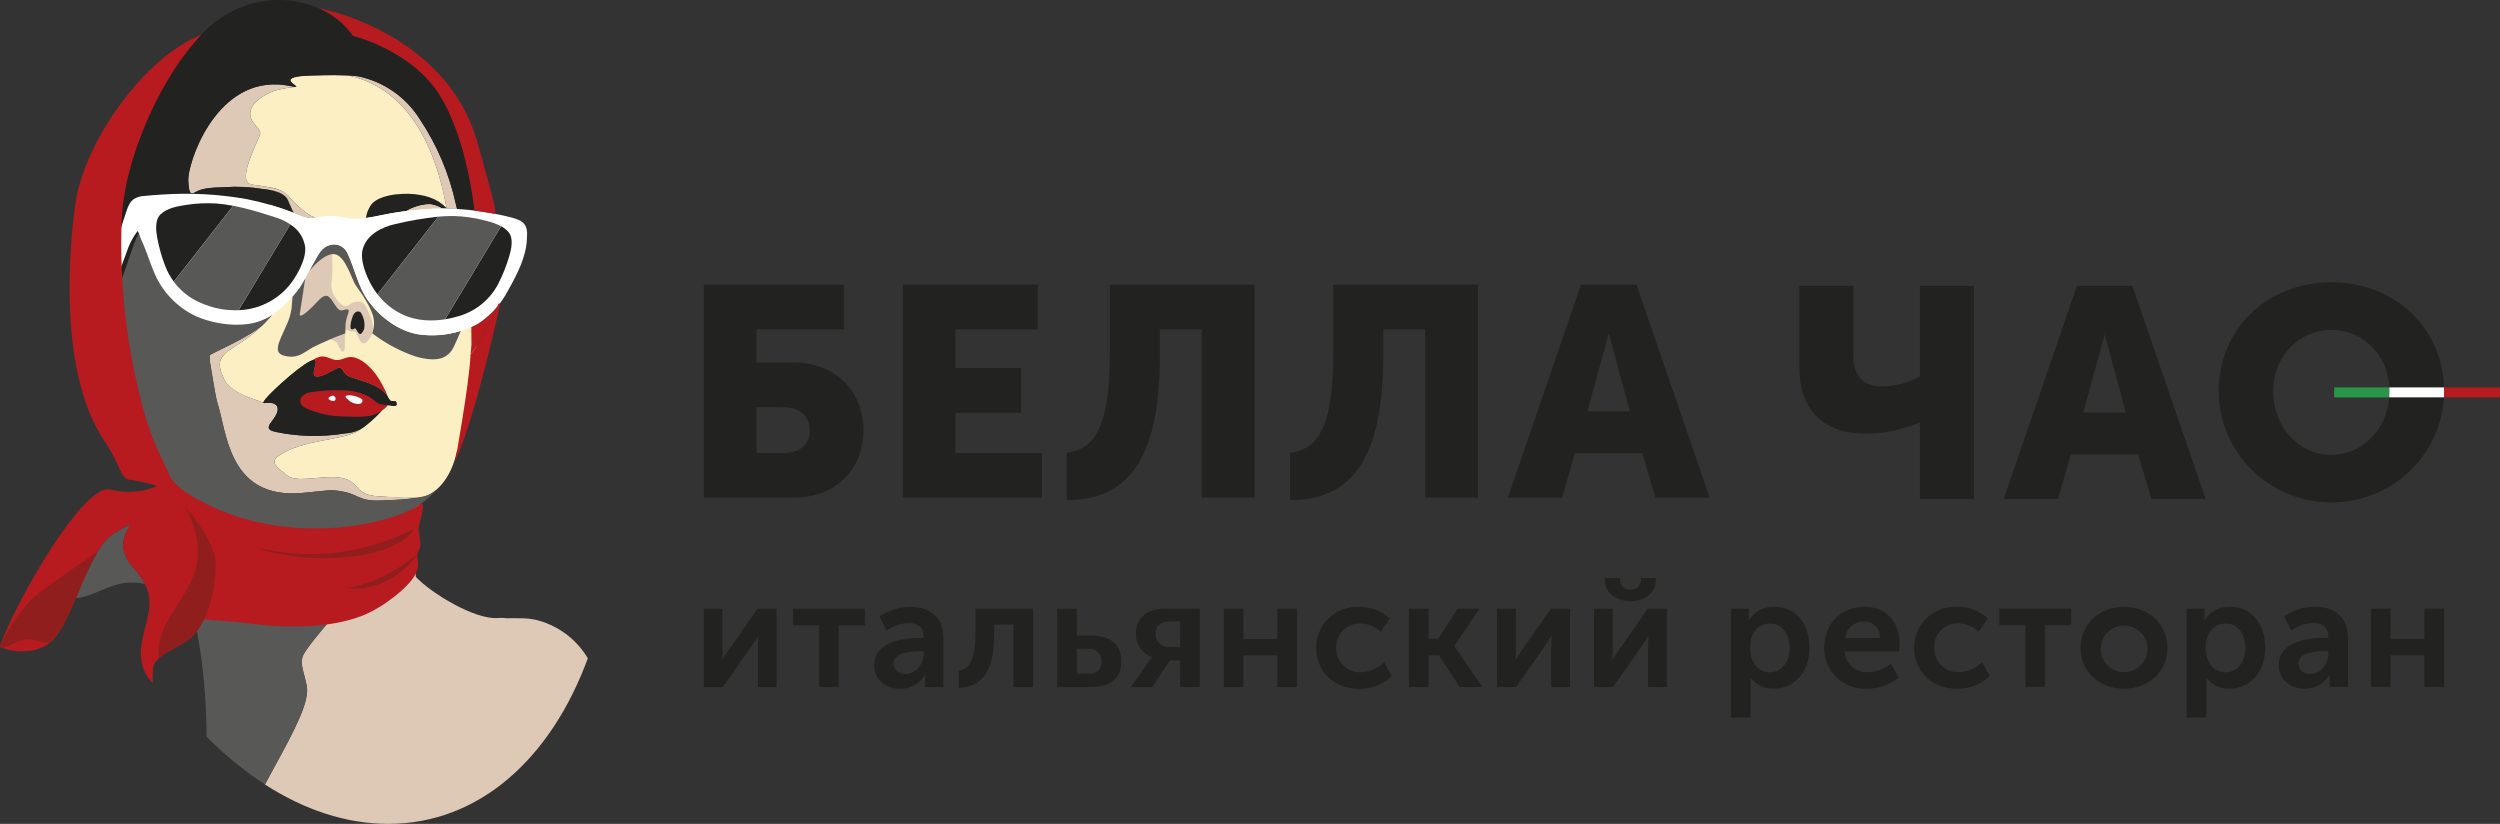
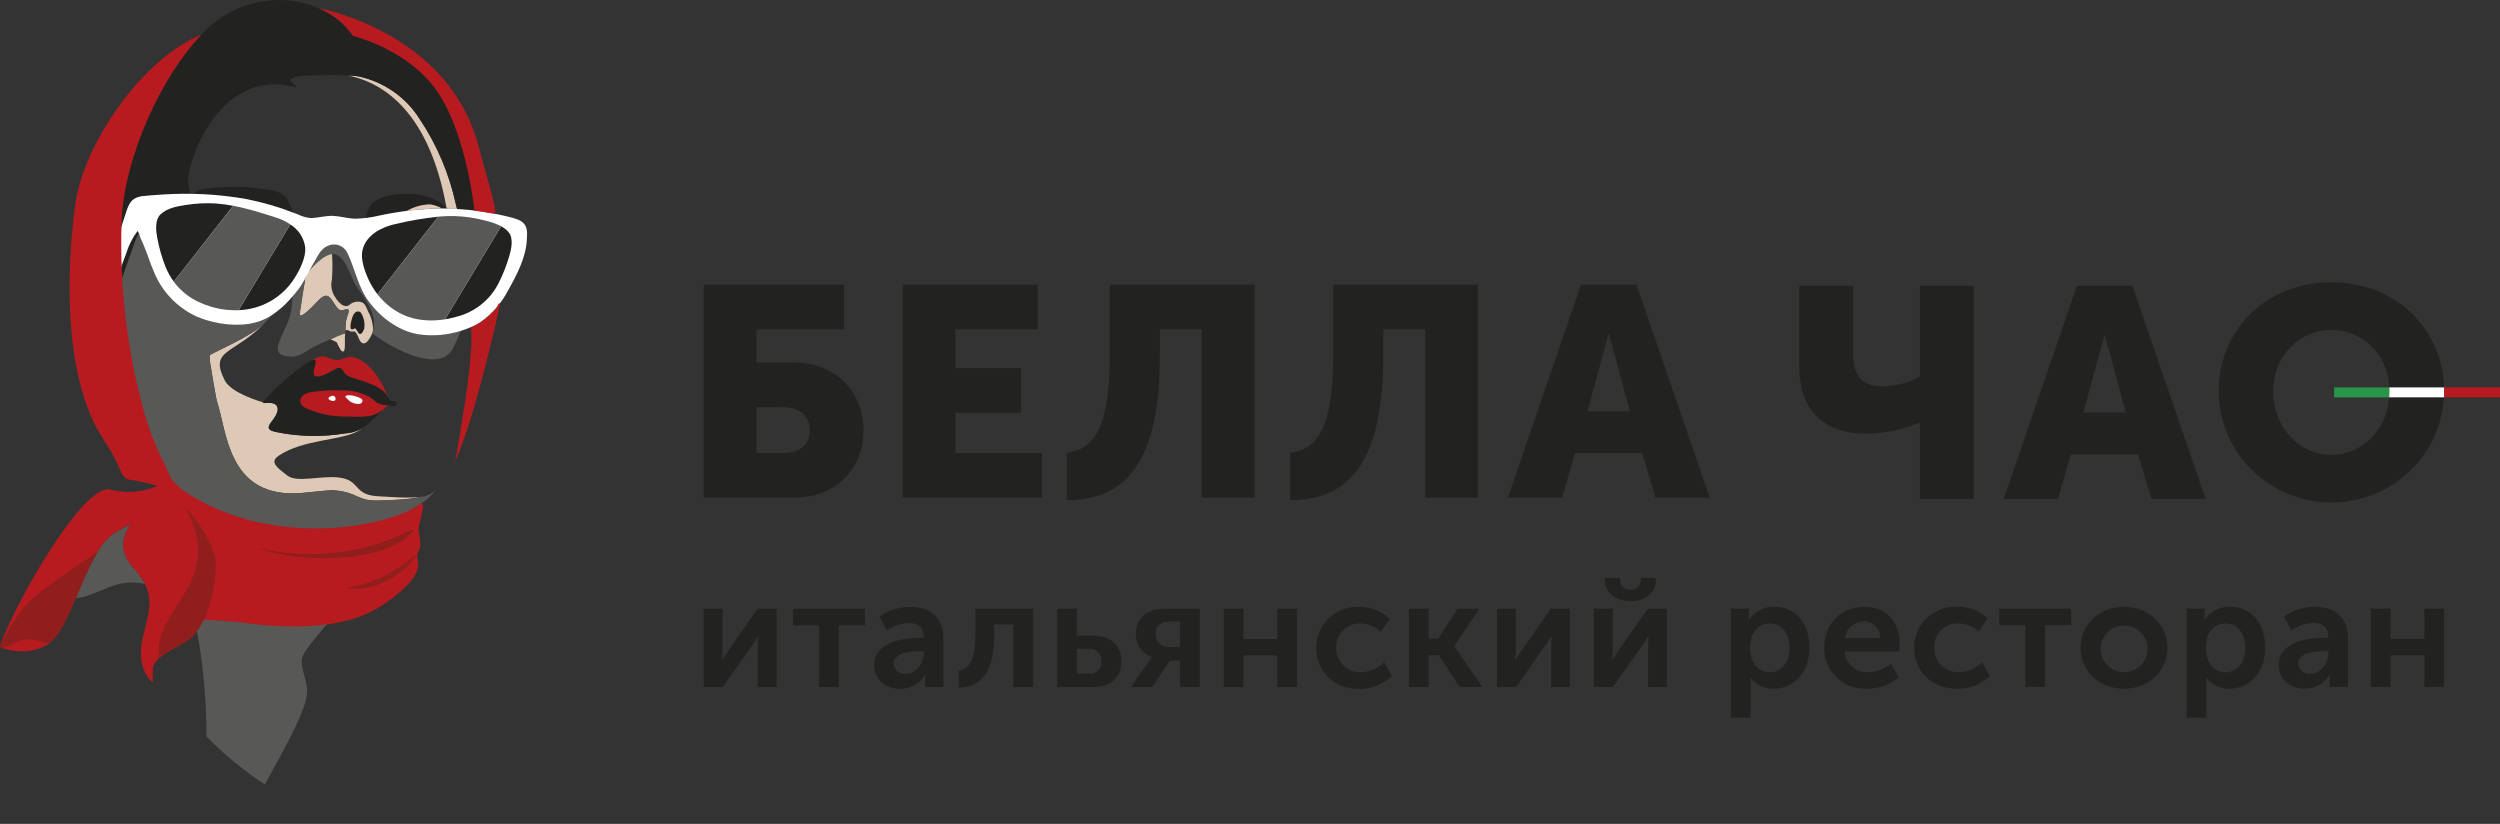
<svg xmlns="http://www.w3.org/2000/svg" width="264" height="87" viewBox="0 0 264 87" fill="none">
  <rect x="0" y="0" width="264" height="87" fill="#333333" stroke="none" />
  <g clip-path="url(#clip0_218_286)">
-     <path d="M30.346 9.029L30.348 9.029H30.351L30.353 9.03H30.351L30.351 9.029H30.348L30.347 9.029H30.346ZM48.435 47.541C48.34 47.508 48.281 47.482 48.281 47.482C47.659 50.694 45.909 52.164 44.771 52.422C43.267 52.763 40.906 52.44 40.111 52.415C37.139 52.321 38.194 50.645 35.661 50.412C33.704 50.231 31.341 51.009 30.323 50.206C29.305 49.404 28.42 48.819 29.409 48.14C31.988 46.367 36.107 46.533 37.816 45.511L37.825 45.506L37.834 45.5L37.843 45.495L37.852 45.489L37.861 45.484L37.87 45.478L37.879 45.473L37.88 45.472L37.888 45.467L37.897 45.462L37.906 45.456L37.915 45.45L37.924 45.444L37.933 45.439L37.942 45.434L37.95 45.428L37.968 45.416C38.105 45.327 38.235 45.232 38.358 45.135L38.364 45.13L38.37 45.126L38.388 45.113L38.39 45.112L38.396 45.107L38.403 45.103L38.403 45.102L38.404 45.102L38.42 45.09L38.437 45.078L38.437 45.078L38.438 45.077L38.453 45.066L38.454 45.066L38.471 45.053L38.487 45.041L38.489 45.039L38.496 45.035L38.503 45.029L38.509 45.024L38.521 45.015L38.542 45L38.544 44.998L38.554 44.991L38.554 44.99L38.556 44.99L38.572 44.977L38.579 44.971L38.587 44.966L38.593 44.961L38.615 44.944L38.616 44.943L38.622 44.938L38.63 44.933L38.651 44.916L38.657 44.911L38.659 44.91L38.66 44.909L38.691 44.885L38.692 44.884L38.696 44.88L38.704 44.874L38.732 44.852L38.734 44.851L38.734 44.85L38.735 44.85L38.736 44.849L38.736 44.849L38.737 44.848L38.737 44.848L38.738 44.847L38.739 44.847C38.748 44.84 38.758 44.832 38.767 44.825L38.767 44.824L38.768 44.824L38.769 44.823L38.769 44.823L38.77 44.822L38.77 44.822L38.771 44.821L38.772 44.821L38.772 44.82L38.773 44.82L38.773 44.819L38.813 44.788C39.357 44.343 39.867 43.858 40.337 43.338C40.562 43.183 40.763 42.997 40.935 42.786C41.083 42.788 41.23 42.808 41.373 42.846C41.696 42.925 41.94 42.868 41.874 42.578C41.837 42.417 41.81 42.329 41.484 42.347C41.157 42.365 41.173 42.248 41.019 42.026C40.921 41.883 40.698 41.206 39.324 40.631C37.949 40.055 37.204 39.958 36.696 39.678C36.222 39.417 36.193 38.849 35.821 38.838C35.482 38.828 33.856 40.079 33.244 39.707C32.798 39.436 33.664 38.031 33.189 38.011C32.346 37.974 28.707 41.294 28.078 42.089C27.967 42.214 27.874 42.353 27.8 42.503C27.465 42.379 27.081 42.265 26.686 42.12C25.557 41.706 24.324 41.151 23.774 40.253L23.774 40.252L23.773 40.251L23.772 40.249C23.745 40.197 23.719 40.145 23.694 40.094C23.686 40.078 23.679 40.063 23.671 40.047C23.654 40.012 23.637 39.977 23.621 39.943C23.339 39.345 23.056 38.609 23.306 37.974C23.518 37.55 23.848 37.195 24.258 36.953C24.739 36.604 25.349 36.222 25.726 35.974C26.516 35.444 27.247 34.834 27.91 34.155L27.91 34.155L27.942 34.123L27.979 34.086C28.256 33.798 28.514 33.515 28.75 33.248C28.498 33.415 28.234 33.564 27.961 33.695L28.571 20.076C29.268 20.207 30.117 20.484 30.422 21.168C30.495 21.331 30.773 22.028 30.861 22.175C30.873 22.195 30.93 22.293 30.945 22.321C30.954 22.337 31.011 22.441 31.03 22.478C31.176 22.533 31.322 22.588 31.467 22.644C31.886 22.852 32.339 22.981 32.805 23.025C32.971 23.023 33.134 23.01 33.297 22.992C33.257 22.973 33.216 22.955 33.174 22.94C32.419 22.67 31.221 21.622 30.402 20.638C29.902 20.175 29.265 19.882 28.584 19.802C28.569 19.799 28.553 19.797 28.538 19.793L28.505 19.787L28.46 19.778C28.447 19.776 28.435 19.773 28.422 19.771L28.407 19.768C28.385 19.764 28.363 19.76 28.341 19.756L28.328 19.754C28.307 19.75 28.285 19.746 28.264 19.742L28.246 19.739C28.225 19.735 28.203 19.732 28.182 19.728L28.167 19.726C27.707 19.649 27.262 19.597 26.907 19.538L26.905 19.538C26.886 19.535 26.869 19.532 26.85 19.529L26.848 19.528L26.797 19.519L26.79 19.518L26.742 19.509L26.736 19.508C26.72 19.505 26.704 19.502 26.688 19.499H26.687C26.654 19.492 26.623 19.485 26.593 19.478L26.589 19.477C26.575 19.474 26.562 19.471 26.548 19.468L26.542 19.466C26.529 19.463 26.516 19.46 26.504 19.456L26.497 19.454L26.462 19.444L26.457 19.443C26.445 19.439 26.433 19.436 26.422 19.432L26.418 19.431C26.406 19.427 26.395 19.423 26.384 19.419C24.997 18.923 27.467 14.501 27.484 14.113C27.514 13.45 26.29 12.97 26.436 11.839C26.583 10.708 28.084 9.912 29.011 9.573C29.712 9.384 30.429 9.253 31.153 9.182C31.361 9.211 31.368 9.153 30.945 8.839C30.373 8.415 30.708 8.166 31.733 8.043C33.401 7.931 35.074 7.905 36.745 7.967C40.622 8.75 45.369 11.968 47.16 21.989C48.827 25.51 50.068 29.213 50.856 33.022L50.692 33.169C50.692 33.169 49.749 42.744 48.435 47.541Z" fill="#FCEFC4" />
-     <path d="M27.977 82.842C28.283 82.3 28.564 81.741 28.863 81.199C31.262 76.849 32.706 74.006 32.393 72.428C32.081 70.85 31.591 70.023 32.063 69.096C32.536 68.169 34.809 65.568 36.732 63.282C38.655 60.997 41.39 57.705 42.277 56.085C43.165 54.466 43.482 53.793 43.482 53.793L44.372 53.25C44.372 53.25 44.161 55.337 43.949 57.424C43.819 58.584 43.806 59.754 43.911 60.916C45.433 62.562 50.124 65.48 52.604 65.261C52.899 65.231 53.197 65.241 53.489 65.29C54.022 65.274 54.653 65.273 55.39 65.299C55.902 65.321 56.409 65.4 56.902 65.536C59.079 66.157 60.931 67.583 62.074 69.518C58.18 80.122 50.585 87 40.998 87C36.533 87 32.107 85.507 27.977 82.842Z" fill="#DDC9B5" />
    <path d="M27.979 34.085C24.651 37.526 22.005 36.831 23.773 40.251C24.576 41.564 27.36 42.34 27.8 42.503C27.77 42.665 28.204 42.456 28.78 42.578C29.24 42.675 29.561 43.09 29.113 43.897C29.031 44.027 28.949 44.15 28.878 44.258L28.839 44.311C28.416 44.868 27.965 45.36 29.063 45.601C31.5 46.119 34.013 46.173 36.47 45.762C37.145 45.727 37.797 45.51 38.356 45.135C38.185 45.273 38.005 45.398 37.816 45.511C36.107 46.533 31.988 46.367 29.409 48.14C28.42 48.819 29.305 49.404 30.323 50.206C31.34 51.009 33.705 50.231 35.661 50.412C38.193 50.645 37.138 52.322 40.11 52.415C40.906 52.44 43.251 52.682 44.771 52.422L44.775 52.421C43.282 52.703 41.764 52.846 40.244 52.849C37.569 52.968 38.012 52 35.236 51.777C34.636 51.721 32.317 52.073 31.119 52.099C24.097 52.251 23.941 45.552 22.953 42.531C22.777 41.992 22.414 39.657 22.184 38.289L22.134 37.526C22.485 37.21 26.572 35.54 27.979 34.085ZM28.236 33.815C28.198 33.855 28.159 33.897 28.121 33.937C28.142 33.915 28.163 33.893 28.183 33.871L28.236 33.815Z" fill="#DDC9B5" />
-     <path d="M31.153 9.182C30.429 9.253 29.712 9.384 29.01 9.573C28.084 9.912 26.583 10.708 26.436 11.839C26.29 12.97 27.514 13.45 27.484 14.112C27.467 14.501 24.996 18.922 26.384 19.419C27.138 19.689 29.584 19.655 30.402 20.638C31.22 21.622 32.419 22.67 33.174 22.94C33.216 22.955 33.257 22.973 33.297 22.992C33.134 23.011 32.969 23.022 32.805 23.024C32.339 22.981 31.886 22.852 31.467 22.644C31.322 22.588 31.176 22.533 31.03 22.478C31.011 22.441 30.954 22.337 30.945 22.321C30.929 22.292 30.873 22.195 30.861 22.175C30.772 22.028 30.495 21.33 30.422 21.168C29.953 20.117 28.194 20.025 27.69 19.954C26.399 19.739 25.088 19.675 23.782 19.762C22.152 19.807 21.283 19.906 20.692 20.26C20.101 20.613 19.964 20.465 19.882 19.087C19.78 17.365 22.57 8.615 29.352 8.919C29.37 8.919 29.388 8.921 29.406 8.922C29.439 8.923 29.473 8.925 29.505 8.928C29.531 8.93 29.557 8.931 29.583 8.933C29.961 8.967 30.336 9.021 30.708 9.094L30.733 9.099L30.749 9.103L30.757 9.104L30.758 9.104L30.774 9.108L30.781 9.109L30.782 9.109L30.79 9.111L30.799 9.113L30.805 9.114L30.807 9.115L30.815 9.116L30.823 9.118L30.829 9.119L30.831 9.12L30.838 9.121L30.846 9.123L30.852 9.124L30.854 9.125L30.862 9.126L30.87 9.128L30.875 9.129L30.877 9.129L30.884 9.131L30.892 9.133L30.897 9.134L30.9 9.134L30.907 9.136L30.915 9.137L30.919 9.138L30.922 9.139L30.93 9.14L30.937 9.142L30.941 9.143L30.944 9.143L30.951 9.145L30.958 9.146L30.962 9.147L30.965 9.148L30.972 9.149L30.979 9.151L30.986 9.152L30.993 9.153L31 9.155L31.006 9.156L31.013 9.158L31.019 9.159L31.022 9.159L31.026 9.16L31.033 9.161L31.039 9.163L31.045 9.164L31.051 9.165L31.058 9.166L31.059 9.167L31.064 9.167L31.07 9.169L31.076 9.17L31.082 9.171L31.088 9.172L31.089 9.172L31.099 9.174L31.105 9.175L31.11 9.176L31.115 9.176L31.116 9.177L31.122 9.178L31.124 9.178L31.132 9.179L31.137 9.18L31.148 9.181L31.153 9.182Z" fill="#DDC9B5" />
    <path d="M36.501 34.243C36.539 33.371 37.097 32.685 36.667 32.666C36.237 32.647 36.029 33.013 35.62 32.521C35.21 32.029 34.866 31.161 34.383 31.235C33.901 31.308 33.579 31.821 32.828 32.546C32.077 33.272 31.596 33.551 31.663 33.117L31.677 33.038C31.665 32.987 31.663 32.935 31.674 32.884C31.724 32.558 31.985 30.654 32.221 29.569L31.646 30.375L31.647 30.369C31.81 30.129 32.037 29.735 32.286 29.286C32.316 29.133 32.367 28.985 32.438 28.846C32.515 28.736 32.602 28.632 32.698 28.537C33 27.983 33.303 27.428 33.545 27.024L33.548 27.019C33.642 26.857 33.744 26.701 33.855 26.55C33.863 26.54 33.87 26.53 33.878 26.521C34.117 26.191 34.469 25.957 34.87 25.866C35.27 25.774 35.691 25.83 36.053 26.023C35.528 26.17 35.062 26.416 35.063 26.826C35.124 27.72 35.121 28.617 35.053 29.51C34.916 30.07 34.991 30.66 35.265 31.168C36.031 32.526 36.658 32.414 36.908 32.188C37.09 32.025 37.315 31.917 37.556 31.873C37.798 31.83 38.046 31.855 38.275 31.944C38.676 32.177 38.79 32.83 39.038 33.207C39.131 33.347 39.568 34.647 39.315 35.199C38.91 36.081 38.508 36.49 38.14 36.142C37.843 35.862 37.785 35.206 37.427 34.997C37.39 34.976 37.226 35.046 37.062 35.009C36.909 34.974 36.707 34.839 36.662 34.84C36.626 34.84 36.591 34.847 36.558 34.861C36.525 34.875 36.495 34.895 36.47 34.921L36.501 34.243Z" fill="#DDC9B5" />
    <path d="M36.457 35.204C36.35 35.751 36.551 37.142 36.217 37.127C35.991 37.117 35.762 36.59 35.564 36.154C35.463 36.08 35.144 35.942 34.893 35.819C35.034 35.761 35.172 35.706 35.304 35.652C35.385 35.594 35.463 35.531 35.538 35.464C35.809 35.284 36.131 35.193 36.457 35.204Z" fill="#DDC9B5" />
    <path d="M47.155 21.964C45.361 11.963 40.618 8.75 36.744 7.967C36.857 7.972 36.969 7.978 37.081 7.985C37.207 7.993 37.333 8.002 37.459 8.014C37.553 8.023 37.648 8.034 37.741 8.048C37.799 8.056 37.856 8.065 37.913 8.077C39.231 8.366 40.478 8.912 41.579 9.685C42.68 10.458 43.613 11.441 44.324 12.576C46.151 15.309 47.444 18.355 48.138 21.558C48.176 21.725 48.218 21.89 48.265 22.055L48.267 22.063L48.268 22.067C47.917 22.046 47.566 22.031 47.216 22.023C47.197 22.004 47.177 21.985 47.155 21.964Z" fill="#DDC9B5" />
    <path d="M38.651 23.019C38.717 22.444 38.952 21.901 39.326 21.456C40.458 20.381 43.113 20.342 44.348 20.586C45.048 20.688 45.722 20.927 46.329 21.289C46.649 21.503 46.946 21.749 47.216 22.023C47.071 22.019 46.925 22.017 46.78 22.015C46.743 22.015 46.706 22.015 46.669 22.015C46.282 21.787 45.852 21.639 45.405 21.58C44.537 21.607 43.689 21.847 42.937 22.277C41.973 22.406 41.014 22.575 40.057 22.764C39.593 22.856 39.124 22.954 38.651 23.019ZM11.275 28.854C10.886 26.084 10.712 23.559 10.926 21.854C11.476 17.453 12.34 16.559 12.899 14.604C13.458 12.648 16.637 8.246 18.39 6.809C20.142 5.372 20.562 3.885 22.996 2.119C28.084 -1.57 34.668 -0.077 37.286 3.794C37.286 3.794 42.504 2.975 45.79 8.476C48.775 13.474 50.087 16.764 50.785 22.322L50.746 22.317L50.707 22.311L50.667 22.306L50.629 22.3L50.589 22.295L50.55 22.289L50.511 22.284L50.471 22.279L50.432 22.273L50.393 22.268L50.354 22.263L50.315 22.258L50.275 22.253L50.236 22.248L50.197 22.243L50.157 22.238L50.118 22.234L50.079 22.229L50.039 22.224L50 22.22L49.961 22.215L49.922 22.21L49.882 22.206L49.843 22.201L49.804 22.197L49.764 22.193L49.725 22.188L49.685 22.184L49.646 22.18L49.607 22.176L49.567 22.172L49.528 22.168L49.489 22.164L49.449 22.16L49.41 22.156L49.371 22.152L49.331 22.149L49.292 22.145L49.252 22.141L49.213 22.138L49.174 22.134L49.134 22.131L49.095 22.127L49.056 22.124L49.016 22.12L48.977 22.117L48.937 22.113L48.898 22.111L48.858 22.107L48.819 22.104L48.78 22.101L48.74 22.098L48.701 22.095L48.662 22.092L48.622 22.089L48.583 22.087L48.544 22.084L48.504 22.081L48.465 22.079L48.425 22.076L48.386 22.074L48.347 22.071L48.307 22.069L48.268 22.067C48.245 21.987 48.223 21.904 48.2 21.817C48.186 21.761 48.172 21.705 48.158 21.647C48.151 21.617 48.144 21.588 48.137 21.558C47.444 18.355 46.151 15.309 44.324 12.576C43.613 11.441 42.68 10.458 41.579 9.685C40.478 8.912 39.231 8.365 37.913 8.077C36.82 7.848 32.581 7.941 31.733 8.043C30.708 8.166 30.373 8.415 30.944 8.839C31.584 9.313 31.241 9.203 30.708 9.094C30.336 9.02 29.961 8.967 29.583 8.934C29.557 8.932 29.531 8.93 29.505 8.928C29.472 8.926 29.439 8.923 29.405 8.922C29.388 8.921 29.37 8.919 29.352 8.919C22.57 8.615 19.779 17.365 19.882 19.087C19.964 20.465 20.101 20.613 20.692 20.26C21.283 19.907 22.152 19.807 23.782 19.762C25.088 19.675 26.399 19.739 27.69 19.954C28.194 20.025 29.953 20.116 30.422 21.168C30.494 21.331 30.772 22.028 30.86 22.175C30.872 22.195 30.929 22.293 30.945 22.321C30.954 22.337 31.011 22.441 31.03 22.478C29.413 21.849 27.742 21.363 26.038 21.025L25.902 21C25.856 20.992 25.811 20.983 25.765 20.975C25.72 20.967 25.674 20.959 25.629 20.951C25.583 20.943 25.538 20.936 25.492 20.928L25.355 20.905C25.309 20.898 25.264 20.89 25.218 20.883C25.172 20.876 25.127 20.869 25.081 20.862C25.036 20.855 24.99 20.848 24.944 20.841C24.898 20.834 24.852 20.828 24.807 20.821C24.761 20.815 24.715 20.808 24.669 20.801L24.532 20.782C24.486 20.776 24.44 20.77 24.394 20.764L24.256 20.746C24.21 20.74 24.164 20.734 24.118 20.729L23.98 20.712C23.934 20.707 23.888 20.701 23.842 20.696C23.796 20.691 23.75 20.686 23.704 20.681C23.658 20.675 23.612 20.671 23.565 20.666C23.519 20.661 23.473 20.656 23.427 20.651C23.381 20.647 23.335 20.642 23.288 20.638C23.242 20.633 23.196 20.629 23.15 20.625C23.104 20.62 23.058 20.616 23.011 20.612C22.965 20.608 22.919 20.604 22.873 20.6L22.734 20.588C22.687 20.584 22.641 20.581 22.595 20.577L22.456 20.567L22.316 20.557C22.27 20.554 22.224 20.551 22.177 20.548C22.131 20.545 22.084 20.542 22.038 20.539C21.992 20.536 21.945 20.533 21.899 20.531L21.76 20.523C21.713 20.521 21.667 20.518 21.62 20.516C21.574 20.513 21.527 20.511 21.481 20.509C21.434 20.507 21.388 20.505 21.342 20.503C21.295 20.501 21.248 20.499 21.202 20.497C21.109 20.494 21.016 20.491 20.923 20.488C20.597 20.477 20.271 20.471 19.945 20.469C19.899 20.469 19.853 20.469 19.806 20.468C19.619 20.468 19.433 20.469 19.247 20.471C19.201 20.471 19.154 20.472 19.108 20.472C18.735 20.477 18.363 20.487 17.991 20.502C17.945 20.504 17.898 20.506 17.852 20.508L17.712 20.514L17.573 20.521C17.527 20.523 17.48 20.525 17.434 20.528C17.388 20.53 17.341 20.532 17.295 20.535C17.248 20.538 17.202 20.54 17.156 20.543C16.416 20.586 15.679 20.645 14.946 20.721C14.926 20.725 14.907 20.729 14.888 20.733C14.069 20.904 13.742 21.241 13.419 22.103C13.225 22.62 12.147 26.055 11.275 28.854Z" fill="#222221" />
    <path d="M36.667 32.666C36.237 32.647 36.028 33.013 35.619 32.521C35.21 32.029 34.866 31.161 34.383 31.234C33.901 31.308 33.579 31.821 32.828 32.546C32.077 33.271 31.596 33.551 31.664 33.117L32.237 29.4C31.861 30.083 31.41 30.723 30.892 31.308C30.872 31.33 30.878 31.678 30.786 32.594C30.692 33.228 30.499 33.844 30.216 34.421C29.364 36.326 28.793 37.297 30.122 37.592C31.45 37.887 32.01 37.27 32.996 36.697C34.121 36.135 35.276 35.636 36.458 35.204L36.5 34.243C36.54 33.371 37.097 32.684 36.667 32.666ZM44.142 35.298C42.092 34.945 40.214 33.533 38.986 31.906C37.803 30.338 37.521 28.487 36.704 26.756C36.145 25.575 34.695 25.516 33.877 26.521C33.445 27.116 33.075 27.754 32.772 28.423C32.739 28.485 32.705 28.548 32.671 28.61C32.671 28.61 34.164 26.714 35.299 26.837C36.469 26.963 37.149 29.523 37.554 30.109C37.959 30.696 39.429 32.65 39.493 33.924C39.514 34.356 39.453 34.788 39.315 35.199C40.676 36.242 42.198 37.061 43.824 37.624C46.094 38.292 47.308 37.919 47.944 36.572C48.201 36.027 48.453 35.443 48.66 34.943C47.202 35.404 45.656 35.526 44.142 35.298ZM22.184 38.289C22.415 39.657 22.777 41.992 22.953 42.53C23.941 45.552 24.097 52.251 31.119 52.099C32.317 52.073 34.636 51.722 35.236 51.777C38.012 52 37.571 53.002 40.244 52.849C42.598 52.715 44.493 52.75 45.542 52.108C45.72 52.009 45.883 51.887 46.027 51.745C45.568 52.338 45.008 52.848 44.372 53.25L43.483 53.794C43.483 53.794 43.165 54.466 42.278 56.086C41.39 57.705 38.655 60.998 36.732 63.282C34.809 65.568 32.536 68.169 32.063 69.096C31.59 70.023 32.08 70.85 32.393 72.428C32.706 74.006 31.262 76.85 28.863 81.199C28.564 81.741 28.283 82.301 27.977 82.842C25.742 81.382 23.676 79.684 21.814 77.78C21.804 71.703 20.913 65.658 19.168 59.831C18.186 56.616 16.729 51.172 15.374 46.357C14.978 46.62 14.544 46.824 14.088 46.961C13.243 47.16 11.98 46.042 11.177 45.298C10.375 44.554 10.235 42.658 10.026 41.173C9.816 39.687 9.383 37.365 9.151 35.878C8.961 34.659 9.142 33.219 10.147 32.487C10.129 32.545 10.118 32.58 10.116 32.587L11.411 32.032L11.414 32.024C11.538 32.01 11.663 32.006 11.788 32.013C11.745 31.78 11.704 31.548 11.664 31.317C12.034 30.273 12.746 28.286 13.343 26.706C13.598 25.869 14.001 25.084 14.533 24.386C14.568 24.457 14.607 24.527 14.649 24.596C14.786 25.032 14.956 25.456 15.158 25.866C15.565 26.819 15.857 27.816 16.273 28.764C17.112 30.803 18.692 32.457 20.701 33.401C21.089 33.571 21.487 33.716 21.893 33.836C23.72 34.379 25.923 34.515 27.597 33.854C28.001 33.691 28.387 33.489 28.75 33.248C28.594 33.424 28.43 33.607 28.256 33.793C28.232 33.819 28.208 33.845 28.183 33.871C28.155 33.901 28.126 33.931 28.098 33.962C28.058 34.003 28.019 34.044 27.979 34.086C26.572 35.54 22.484 37.209 22.134 37.526L22.184 38.289Z" fill="#585857" />
    <path d="M32.953 38.057C33.227 37.87 33.533 37.733 33.856 37.654C34.544 37.555 34.979 38.025 35.598 38.02C36.217 38.014 36.493 37.672 37.11 37.7C37.727 37.727 38.682 38.219 39.637 39.453C40.205 40.249 40.669 41.114 41.019 42.025C40.92 41.882 40.697 41.206 39.324 40.631C37.949 40.055 37.204 39.958 36.696 39.678C36.221 39.417 36.193 38.849 35.82 38.838C35.481 38.828 33.856 40.079 33.244 39.707C32.798 39.436 33.664 38.031 33.188 38.011C33.108 38.012 33.028 38.028 32.953 38.057Z" fill="#B71B20" />
    <path d="M41.874 42.578C41.837 42.416 41.81 42.329 41.484 42.347C41.157 42.365 41.173 42.248 41.019 42.026C40.92 41.883 40.698 41.206 39.324 40.631C37.949 40.055 37.204 39.958 36.696 39.678C36.221 39.417 36.193 38.849 35.821 38.838C35.482 38.828 33.856 40.079 33.244 39.708C32.798 39.436 33.664 38.032 33.189 38.011C32.346 37.974 28.707 41.294 28.078 42.089C27.447 42.884 27.975 42.407 28.78 42.577C29.313 42.69 29.659 43.23 28.838 44.311C28.416 44.868 27.965 45.36 29.063 45.601C31.5 46.119 34.014 46.173 36.471 45.761C37.344 45.723 38.175 45.378 38.813 44.788C39.357 44.343 39.867 43.858 40.337 43.338C40.317 43.351 40.296 43.365 40.275 43.378C39.912 43.625 39.507 43.804 39.079 43.905C38.442 44.003 37.795 44.032 37.152 43.991C36.747 43.981 36.371 43.968 36.113 43.968C35.172 43.952 34.24 43.791 33.349 43.491C32.598 43.267 31.855 42.959 31.75 42.576C31.694 42.4 31.704 42.21 31.779 42.041C31.806 41.969 31.849 41.905 31.906 41.854C31.988 41.767 32.083 41.694 32.189 41.638C32.259 41.591 32.334 41.552 32.413 41.52C32.505 41.491 32.614 41.464 32.736 41.439C32.766 41.432 32.789 41.428 32.802 41.426C33.915 41.251 35.044 41.186 36.17 41.233C37.123 41.216 38.064 41.435 38.91 41.869C39.577 42.252 39.631 42.48 40.016 42.626C40.181 42.689 40.353 42.733 40.528 42.758C40.586 42.764 40.649 42.771 40.713 42.776C40.796 42.781 40.871 42.782 40.939 42.781L40.935 42.786C41.083 42.788 41.23 42.808 41.373 42.846C41.695 42.925 41.94 42.868 41.874 42.578Z" fill="#222221" />
    <path d="M40.939 42.781C40.624 42.79 40.31 42.737 40.016 42.626C39.631 42.48 39.577 42.252 38.91 41.869C38.064 41.435 37.123 41.216 36.17 41.233C35.044 41.186 33.916 41.251 32.802 41.426C32.789 41.428 32.766 41.432 32.736 41.439C32.614 41.464 32.505 41.491 32.413 41.52C32.334 41.552 32.259 41.591 32.189 41.638C32.083 41.694 31.988 41.767 31.906 41.854C31.849 41.905 31.805 41.969 31.779 42.041C31.704 42.21 31.694 42.4 31.75 42.576C31.855 42.959 32.598 43.267 33.35 43.491C34.24 43.791 35.172 43.952 36.113 43.969C36.371 43.968 36.747 43.981 37.152 43.991C37.795 44.031 38.442 44.003 39.079 43.905C39.507 43.804 39.913 43.625 40.275 43.378C40.527 43.215 40.751 43.013 40.939 42.781Z" fill="#B71B20" />
    <path d="M34.76 41.949C34.468 42.175 35.147 42.452 35.359 42.299C35.571 42.146 35.354 41.488 34.76 41.949Z" fill="white" />
    <path d="M36.539 41.803C36.327 41.923 36.769 42.159 36.9 42.338C37.158 42.534 37.472 42.644 37.797 42.655C38.145 42.704 38.368 42.403 38.238 42.189C38.107 41.975 36.935 41.578 36.539 41.803Z" fill="white" />
    <path d="M37.454 34.673C37.454 34.673 37.231 34.858 37.075 34.745C36.92 34.633 37.063 33.827 37.263 33.359C37.462 32.891 37.825 32.765 38.1 33.007C38.435 33.524 38.56 34.148 38.45 34.753C38.29 35.134 38.08 35.425 37.877 35.187C37.673 34.948 37.598 34.644 37.454 34.673Z" fill="#222221" />
    <path d="M11.411 32.032L11.962 32.088C11.962 32.088 14.136 25.71 14.388 25.173C14.492 24.953 14.583 24.764 14.655 24.618L14.649 24.596C14.607 24.527 14.568 24.457 14.533 24.385C14.001 25.084 13.598 25.869 13.343 26.706C12.494 28.952 11.414 32.023 11.411 32.032Z" fill="#222221" />
-     <path d="M52.917 23.892L52.916 23.893C52.899 23.883 52.882 23.873 52.865 23.864C52.882 23.873 52.899 23.883 52.917 23.892Z" fill="#22213B" />
-     <path d="M42.936 22.277C43.688 21.847 44.537 21.607 45.405 21.58C45.852 21.639 46.282 21.787 46.669 22.015C45.42 22.017 44.173 22.104 42.936 22.277Z" fill="#DDC9B5" />
+     <path d="M42.936 22.277C43.688 21.847 44.537 21.607 45.405 21.58C45.852 21.639 46.282 21.787 46.669 22.015C45.42 22.017 44.173 22.104 42.936 22.277" fill="#DDC9B5" />
    <path d="M15.316 61.672C12.184 60.932 10.47 62.905 8.029 63.177C8.055 63.093 8.085 63.001 8.118 62.903C8.733 61.326 9.455 59.792 10.278 58.311C10.71 57.514 11.32 56.825 12.063 56.295C12.631 55.945 13.221 55.631 13.829 55.354C13.75 55.465 13.674 55.577 13.603 55.692C12.842 56.919 12.605 58.356 14.146 60.029C14.613 60.519 15.007 61.072 15.316 61.672Z" fill="#585857" />
    <path d="M52.508 32.381C51.991 33.512 51.529 34.504 51.3 34.946C50.834 35.819 50.297 36.653 49.694 37.438L49.786 36.4C49.786 36.4 49.781 35.545 49.772 34.526C49.936 34.452 50.096 34.374 50.251 34.293C50.439 34.194 50.62 34.087 50.794 33.972C51.445 33.532 52.023 32.995 52.508 32.381Z" fill="#B71B20" />
    <path d="M10.116 32.587C10.154 32.46 13.086 22.991 13.419 22.104C13.742 21.241 14.069 20.904 14.889 20.733C14.907 20.729 14.927 20.725 14.946 20.721C15.678 20.646 16.415 20.586 17.156 20.543C20.125 20.345 23.108 20.507 26.038 21.025C27.742 21.363 29.413 21.849 31.03 22.478C31.176 22.533 31.322 22.588 31.467 22.644C31.886 22.852 32.339 22.981 32.805 23.025C33.61 23.016 34.378 22.759 35.199 22.799C35.972 22.837 36.718 23.075 37.495 23.095C38.358 23.078 39.218 22.968 40.057 22.764C42.266 22.286 44.519 22.035 46.78 22.015C47.274 22.02 47.77 22.037 48.268 22.067C49.108 22.116 49.95 22.202 50.785 22.322C51.761 22.463 52.729 22.651 53.686 22.888C54.869 23.182 55.693 23.418 55.66 24.77C55.658 24.878 55.652 24.986 55.643 25.094C55.643 25.116 55.643 25.138 55.643 25.161C55.596 27.089 54.588 29.014 53.658 30.659C52.982 31.971 52 33.107 50.794 33.971C50.62 34.087 50.439 34.194 50.251 34.293C50.085 34.38 49.914 34.462 49.738 34.541C49.387 34.696 49.028 34.83 48.661 34.943C47.202 35.404 45.656 35.526 44.142 35.299C42.092 34.945 40.213 33.533 38.986 31.906C37.803 30.337 37.522 28.487 36.704 26.756C36.145 25.574 34.695 25.517 33.878 26.521C33.87 26.53 33.863 26.54 33.855 26.55C33.744 26.701 33.642 26.857 33.549 27.019L33.545 27.024C32.95 28.017 31.983 29.929 31.576 30.469L31.564 30.484C31.262 30.876 30.936 31.272 30.585 31.651C30.042 32.256 29.425 32.792 28.75 33.249C28.387 33.489 28.001 33.691 27.597 33.853C25.923 34.515 23.719 34.379 21.893 33.836C21.486 33.717 21.088 33.571 20.701 33.401C18.692 32.456 17.112 30.802 16.274 28.764C15.857 27.817 15.565 26.819 15.158 25.866C14.957 25.456 14.787 25.032 14.649 24.596C14.607 24.527 14.568 24.457 14.533 24.385C14.001 25.083 13.599 25.869 13.343 26.706C12.493 28.955 11.411 32.032 11.411 32.032L10.116 32.587Z" fill="white" />
    <path d="M24.621 21.732L18.353 29.741C17.986 29.242 17.685 28.698 17.459 28.122C17.086 27.16 16.802 26.167 16.612 25.155C16.47 24.426 16.331 23.249 16.935 22.651L16.939 22.647L16.944 22.643C16.952 22.635 16.96 22.628 16.967 22.62L16.95 22.637C17.639 21.975 18.739 21.774 19.651 21.64C20.702 21.473 21.769 21.422 22.831 21.489C23.432 21.537 24.029 21.618 24.621 21.732Z" fill="#222221" />
    <path d="M31.14 29.308C30.518 30.326 29.648 31.174 28.611 31.775C27.574 32.377 26.401 32.714 25.2 32.755L30.649 23.7C31.081 23.963 31.448 24.32 31.723 24.743C31.997 25.166 32.171 25.644 32.234 26.143C32.305 27.199 31.68 28.446 31.14 29.308Z" fill="#222221" />
    <path d="M30.649 23.7L25.2 32.755H25.197C25.166 32.757 25.136 32.758 25.106 32.759C25.074 32.76 25.043 32.761 25.011 32.762C24.98 32.762 24.949 32.763 24.918 32.763C24.886 32.764 24.854 32.764 24.823 32.764C24.791 32.764 24.76 32.764 24.728 32.764C24.488 32.761 24.247 32.748 24.006 32.726L23.995 32.724C23.739 32.699 23.482 32.663 23.226 32.616C23.042 32.581 22.858 32.54 22.674 32.494C22.637 32.485 22.601 32.475 22.564 32.466C22.454 32.437 22.344 32.405 22.235 32.372C21.791 32.236 21.358 32.068 20.94 31.869C20.884 31.842 20.828 31.815 20.773 31.787C20.753 31.777 20.733 31.767 20.714 31.756C20.636 31.716 20.56 31.675 20.485 31.632C20.47 31.623 20.454 31.615 20.439 31.605C20.415 31.592 20.391 31.578 20.367 31.564C20.343 31.55 20.32 31.536 20.297 31.522C20.254 31.496 20.211 31.469 20.169 31.441C20.146 31.427 20.123 31.412 20.1 31.397L20.092 31.392C20.063 31.373 20.035 31.354 20.007 31.335C19.977 31.314 19.947 31.294 19.918 31.273C19.889 31.253 19.861 31.233 19.833 31.212C19.804 31.192 19.776 31.171 19.748 31.15C19.72 31.129 19.691 31.107 19.664 31.086C19.636 31.064 19.608 31.043 19.581 31.021C19.554 30.999 19.527 30.977 19.5 30.954C19.473 30.932 19.446 30.91 19.419 30.886L19.417 30.885C19.391 30.863 19.365 30.84 19.34 30.818C19.314 30.795 19.288 30.772 19.262 30.748C19.212 30.703 19.164 30.658 19.116 30.612L19.109 30.605C19.083 30.581 19.059 30.557 19.034 30.532C19.009 30.507 18.985 30.483 18.961 30.458C18.936 30.433 18.912 30.408 18.888 30.382C18.864 30.357 18.84 30.332 18.817 30.306C18.793 30.28 18.77 30.254 18.747 30.228C18.727 30.206 18.708 30.184 18.688 30.162C18.683 30.155 18.677 30.148 18.671 30.142C18.651 30.118 18.631 30.094 18.611 30.07C18.588 30.043 18.566 30.017 18.544 29.989C18.479 29.908 18.415 29.826 18.352 29.741L24.621 21.732C24.638 21.735 24.655 21.738 24.672 21.741C24.706 21.748 24.74 21.754 24.774 21.761C24.841 21.774 24.909 21.788 24.977 21.802C25.099 21.828 25.221 21.853 25.343 21.881C25.446 21.904 25.549 21.928 25.652 21.952C25.697 21.963 25.742 21.974 25.786 21.985L25.798 21.988C25.846 21.999 25.893 22.011 25.94 22.023C26.266 22.104 26.591 22.192 26.915 22.285C26.958 22.297 27.001 22.309 27.044 22.322C27.075 22.33 27.107 22.34 27.139 22.349C27.189 22.363 27.239 22.378 27.289 22.393C27.422 22.432 27.554 22.472 27.686 22.512C27.753 22.533 27.819 22.553 27.884 22.573C27.95 22.593 28.016 22.614 28.082 22.635C28.148 22.655 28.214 22.676 28.279 22.697C28.345 22.717 28.411 22.738 28.476 22.759C28.738 22.842 29 22.927 29.259 23.012C29.283 23.019 29.307 23.027 29.331 23.036C29.344 23.04 29.355 23.044 29.367 23.048C29.39 23.056 29.413 23.064 29.436 23.073C29.485 23.09 29.534 23.109 29.583 23.129L29.62 23.144C29.646 23.154 29.671 23.165 29.697 23.176C29.734 23.192 29.772 23.208 29.809 23.225C29.831 23.235 29.852 23.244 29.872 23.254L29.883 23.259C29.906 23.27 29.929 23.281 29.952 23.293C29.988 23.31 30.025 23.329 30.061 23.347C30.088 23.361 30.115 23.375 30.142 23.389C30.191 23.416 30.24 23.444 30.289 23.472L30.326 23.493C30.35 23.508 30.375 23.522 30.399 23.537L30.414 23.546C30.437 23.56 30.46 23.575 30.483 23.59C30.511 23.608 30.54 23.625 30.567 23.644C30.595 23.662 30.622 23.681 30.649 23.7Z" fill="#585857" />
    <path d="M46.278 22.88L39.864 31.076C39.502 30.613 39.194 30.111 38.946 29.579C38.533 28.696 38.052 27.412 38.279 26.414C38.64 24.827 40.276 23.982 41.745 23.659C43.237 23.303 44.752 23.043 46.278 22.88Z" fill="#222221" />
    <path d="M53.786 27.023C53.501 28.005 53.125 28.959 52.664 29.874C52.259 30.686 51.695 31.409 51.004 32.001C50.312 32.594 49.509 33.044 48.639 33.326C48.105 33.496 47.559 33.627 47.004 33.716L52.916 23.893C53.214 24.049 53.479 24.259 53.701 24.51L53.709 24.519C54.248 25.166 53.997 26.317 53.786 27.023Z" fill="#222221" />
    <path d="M52.917 23.892L47.004 33.716C46.927 33.728 46.85 33.74 46.773 33.751C46.734 33.755 46.695 33.761 46.657 33.765C46.622 33.77 46.587 33.774 46.551 33.778L46.52 33.781C46.491 33.785 46.462 33.788 46.433 33.791L46.419 33.792C46.385 33.795 46.351 33.799 46.317 33.802L46.298 33.803C46.267 33.806 46.238 33.808 46.208 33.811C46.197 33.811 46.186 33.812 46.176 33.813C46.155 33.815 46.133 33.816 46.112 33.818C46.091 33.819 46.07 33.821 46.048 33.822C45.995 33.825 45.94 33.828 45.886 33.83L45.825 33.833C45.792 33.833 45.758 33.835 45.725 33.836C45.686 33.836 45.647 33.837 45.608 33.838C45.576 33.838 45.544 33.838 45.511 33.838C45.463 33.838 45.414 33.838 45.365 33.837C45.291 33.836 45.218 33.833 45.144 33.83C44.569 33.808 44 33.717 43.448 33.56C43.336 33.528 43.226 33.493 43.116 33.455C43.095 33.448 43.075 33.44 43.054 33.433C43.049 33.431 43.043 33.429 43.038 33.427L42.985 33.408C42.964 33.4 42.942 33.392 42.92 33.383C42.903 33.376 42.886 33.37 42.868 33.363C42.847 33.354 42.826 33.346 42.805 33.337C42.785 33.329 42.765 33.321 42.746 33.313L42.727 33.305C42.706 33.296 42.685 33.287 42.663 33.277C42.642 33.268 42.621 33.259 42.6 33.249C42.556 33.23 42.513 33.21 42.469 33.189C42.45 33.18 42.431 33.171 42.412 33.162C42.371 33.142 42.331 33.122 42.291 33.101C42.208 33.059 42.126 33.015 42.044 32.969C42.029 32.96 42.014 32.952 41.998 32.943C41.954 32.917 41.909 32.891 41.865 32.864C41.845 32.852 41.826 32.84 41.806 32.828C41.787 32.816 41.767 32.804 41.748 32.791C41.647 32.728 41.547 32.661 41.45 32.593C41.415 32.568 41.382 32.544 41.348 32.519C41.314 32.494 41.281 32.469 41.247 32.444C41.242 32.44 41.237 32.436 41.231 32.432C41.197 32.405 41.162 32.379 41.127 32.351C41.092 32.323 41.056 32.294 41.021 32.265L41.019 32.263C40.984 32.235 40.949 32.205 40.914 32.175C40.879 32.145 40.844 32.115 40.81 32.084C40.778 32.056 40.746 32.027 40.715 31.998L40.698 31.984C40.668 31.956 40.639 31.928 40.609 31.9L40.6 31.891C40.571 31.863 40.542 31.835 40.514 31.806L40.504 31.797C40.472 31.766 40.441 31.734 40.41 31.702C40.382 31.673 40.355 31.645 40.327 31.616C40.32 31.608 40.313 31.6 40.305 31.592C40.278 31.563 40.25 31.532 40.223 31.503C40.186 31.462 40.151 31.422 40.115 31.381C40.06 31.317 40.006 31.253 39.953 31.188L39.946 31.179C39.919 31.146 39.893 31.113 39.867 31.08L39.864 31.076L46.278 22.88C46.314 22.877 46.35 22.874 46.385 22.871L46.493 22.862L46.6 22.855C46.605 22.855 46.611 22.854 46.616 22.853C46.682 22.849 46.747 22.844 46.813 22.841C46.849 22.838 46.885 22.837 46.921 22.835C46.957 22.833 46.993 22.831 47.029 22.829C47.065 22.828 47.101 22.826 47.136 22.825C47.208 22.822 47.279 22.82 47.351 22.818C47.421 22.816 47.492 22.814 47.562 22.814C47.575 22.814 47.588 22.814 47.601 22.814C47.654 22.813 47.708 22.813 47.761 22.813C47.839 22.813 47.917 22.814 47.995 22.815C49.051 22.849 50.1 23 51.122 23.264C51.159 23.273 51.195 23.282 51.232 23.292C51.269 23.301 51.306 23.31 51.343 23.32C51.38 23.329 51.418 23.339 51.456 23.349C51.483 23.356 51.512 23.364 51.54 23.371C51.593 23.386 51.646 23.4 51.698 23.415C51.726 23.423 51.753 23.431 51.78 23.439C51.829 23.454 51.878 23.469 51.927 23.484C51.961 23.494 51.994 23.505 52.028 23.516C52.066 23.529 52.105 23.542 52.143 23.555L52.254 23.595L52.257 23.596C52.428 23.658 52.595 23.729 52.758 23.809C52.794 23.827 52.829 23.845 52.865 23.864C52.882 23.873 52.899 23.883 52.917 23.892Z" fill="#585857" />
    <path d="M37.284 3.794C37.284 3.794 43.319 5.253 46.331 9.897C49.343 14.541 50.096 22.231 50.096 22.231L52.23 22.575C52.596 22.634 51.674 19.627 50.481 15.25C47.215 3.266 33.628 0.858 33.645 0.865C35.117 1.477 36.38 2.493 37.284 3.794ZM13.829 55.354C13.221 55.631 12.631 55.945 12.063 56.296C11.32 56.825 10.71 57.514 10.278 58.311C8.669 60.969 7.493 65.144 5.91 67.207C3.947 69.765 -0.088 68.494 0.001 68.233C1.501 63.809 8.996 50.635 11.752 51.726C13.382 52.124 15.098 51.978 16.635 51.312C15.752 51.058 14.857 50.849 13.952 50.685C12.616 50.684 13.01 49.503 11.024 46.558C6.158 39.343 7.295 26.344 7.946 21.586C8.83 15.134 15.092 6.115 21.269 3.669C17.249 7.791 13.066 16.505 12.845 23.416C12.604 30.263 13.424 37.106 15.276 43.708C15.729 45.307 16.325 46.864 17.056 48.359C17.363 48.956 17.736 49.842 18.089 50.552C18.534 51.136 19.079 51.638 19.7 52.036C19.993 52.223 20.287 52.402 20.584 52.573C21.078 52.847 21.483 53.039 21.659 53.155C30.807 57.785 41.506 55.381 44.473 53.177C44.912 53.006 44.518 54.419 44.267 55.424C44.017 56.429 44.703 57.299 44.23 58.112C43.758 58.925 44.549 59.386 43.839 60.705C43.128 62.024 40.443 64.184 38.163 65.057C35.429 66.103 31.28 66.52 25.89 65.788C24.056 65.54 22.616 65.547 21.452 65.416C21.157 66.169 20.699 66.849 20.11 67.409C18.899 68.43 16.243 69.145 16.145 70.654C16.111 71.132 16.109 71.611 16.138 72.089C16.138 72.089 14.455 70.86 14.977 67.872C15.499 64.884 16.861 62.977 14.146 60.029C12.605 58.355 12.842 56.919 13.604 55.691C13.675 55.577 13.75 55.465 13.829 55.354ZM52.821 32.073C52.821 32.073 50.273 43.9 48.063 48.732C48.06 48.807 49.547 40.536 49.68 37.584C49.681 37.556 49.683 37.51 49.685 37.453L49.714 37.412C50.309 36.634 50.839 35.809 51.299 34.946C51.552 34.461 52.084 33.313 52.661 32.046L52.821 32.073Z" fill="#B71B20" />
    <path d="M36.896 62.008C39.201 61.72 41.624 60.4 43.53 58.937C44.28 58.361 44.049 58.597 43.586 59.17C41.875 61.28 38.865 62.436 36.919 62.116C36.489 62.046 36.539 62.053 36.896 62.008Z" fill="#8F1E1C" />
    <path d="M43.359 56.388C40.434 59.297 32.706 59.509 27.896 58.106C27.099 57.873 27.13 57.856 27.934 58.014C33.074 59.084 38.428 58.417 43.138 56.118C43.821 55.793 43.706 56.042 43.359 56.388Z" fill="#8F1E1C" />
    <path d="M19.928 67.537C19.288 68.036 17.727 68.708 16.796 69.492C16.067 64.079 24.008 61.635 19.541 53.58C20.948 55.001 22.016 56.714 22.669 58.595C23.064 60.049 22.479 65.578 19.928 67.537Z" fill="#8F1E1C" />
    <path d="M10.278 58.311C8.669 60.968 7.493 65.144 5.91 67.207C4.945 68.465 4.591 67.6 3.187 67.515C1.865 67.436 1.035 68.403 0.214 68.397C-0.04 68.395 -0.041 68.319 0.075 68.078C0.41 67.379 1.865 64.497 3.755 62.924C5.2 61.721 8.349 59.591 10.278 58.311Z" fill="#8F1E1C" />
    <path d="M79.885 47.842V42.994H82.622C84.563 42.994 85.518 44.033 85.518 45.449C85.518 46.866 84.563 47.842 82.717 47.842L79.885 47.842ZM95.327 52.564H110.031V47.842H100.897V43.593H107.835V38.871H100.897V34.779H109.586V30.057H95.327V52.564ZM112.648 47.81V52.816C119.045 52.816 122.483 48.598 122.483 37.517V34.779H126.907V52.564H132.476V30.057H117.2V37.455C117.2 45.513 115.353 47.464 112.648 47.81ZM136.239 47.81V52.816C142.636 52.816 146.073 48.598 146.073 37.518V34.779H150.497V52.564H156.067V30.057H140.79V37.455C140.79 45.513 138.944 47.464 136.239 47.81ZM167.627 43.435L169.886 35.188L172.115 43.435L167.627 43.435ZM159.225 52.564H164.954L166.322 47.842H173.42L174.82 52.564H180.549L172.815 30.057H166.959L159.225 52.564ZM74.315 52.564H83.767C88.191 52.564 91.183 49.605 91.183 45.449C91.183 41.294 88.191 38.273 83.767 38.273H79.885V34.779H89.115V30.057H74.315L74.315 52.564Z" fill="#222221" />
    <path d="M219.994 43.561L222.253 35.314L224.481 43.561H219.994ZM211.592 52.69H217.321L218.689 47.968H225.786L227.187 52.69H232.915L225.182 30.183H219.325L211.592 52.69ZM240.052 41.295C240.052 37.612 242.789 34.842 246.194 34.842C249.6 34.842 252.337 37.612 252.337 41.295C252.337 45.135 249.6 48.031 246.194 48.031C242.789 48.031 240.052 45.135 240.052 41.295ZM234.291 41.295C234.293 44.416 235.548 47.408 237.78 49.614C240.012 51.821 243.039 53.06 246.194 53.06C249.35 53.06 252.376 51.821 254.608 49.614C256.84 47.408 258.095 44.416 258.098 41.295C258.098 34.842 253.069 29.805 246.194 29.805C239.32 29.805 234.291 34.842 234.291 41.295ZM197.135 45.803C199.064 45.772 200.967 45.365 202.737 44.607V52.69H208.434V30.183H202.737V39.759C201.512 40.439 200.131 40.797 198.727 40.798C196.626 40.798 195.703 39.602 195.703 37.462V30.183H190.006V38.752C190.006 43.095 192.33 45.803 197.135 45.803Z" fill="#222221" />
    <path d="M246.486 40.911V41.962H252.297C252.314 41.741 252.322 41.517 252.322 41.289C252.322 41.162 252.319 41.036 252.314 40.911L246.486 40.911Z" fill="#289548" />
    <path d="M258.096 41.961H252.297C252.314 41.74 252.322 41.516 252.322 41.289C252.322 41.162 252.319 41.036 252.314 40.911H258.106C258.109 41.037 258.111 41.162 258.111 41.289C258.111 41.515 258.106 41.739 258.096 41.961Z" fill="white" />
    <path d="M258.096 41.961H264V40.911H258.106C258.109 41.037 258.112 41.162 258.112 41.289C258.112 41.515 258.106 41.739 258.096 41.961Z" fill="#B71B20" />
    <path d="M168.32 72.55H170.335L173.433 68.141C173.66 67.823 173.868 67.493 174.056 67.152H174.089C174.073 67.362 174.04 67.832 174.04 68.141V72.55H176.023V64.282H174.007L170.909 68.708C170.696 69.032 170.385 69.486 170.287 69.697H170.254C170.27 69.567 170.303 69.081 170.303 68.708V64.282H168.32V72.55ZM172.171 63.488C173.597 63.488 174.859 62.678 174.859 61.251V61.04H173.286V61.234C173.288 61.377 173.26 61.518 173.204 61.649C173.148 61.78 173.064 61.898 172.96 61.996C172.855 62.093 172.731 62.168 172.595 62.216C172.459 62.264 172.315 62.283 172.171 62.272C172.03 62.283 171.888 62.264 171.754 62.217C171.621 62.171 171.498 62.097 171.395 62.001C171.291 61.905 171.21 61.788 171.154 61.659C171.099 61.53 171.071 61.391 171.073 61.251V61.04H169.483V61.251C169.483 62.678 170.745 63.488 172.171 63.488ZM158.085 72.55H160.101L163.199 68.141C163.426 67.823 163.634 67.493 163.821 67.152H163.854C163.838 67.362 163.805 67.832 163.805 68.141V72.55H165.788V64.282H163.773L160.675 68.708C160.462 69.032 160.15 69.486 160.052 69.697H160.019C160.035 69.567 160.068 69.081 160.068 68.708V64.282H158.085V72.55ZM148.784 72.55H150.866V69.194H151.948L154.144 72.55H156.553L153.571 68.254V68.221L156.226 64.282H153.915L151.882 67.444H150.866V64.282H148.784L148.784 72.55ZM138.992 68.416C138.992 70.815 140.762 72.745 143.532 72.745C144.167 72.755 144.798 72.642 145.389 72.411C145.98 72.18 146.518 71.836 146.974 71.399L146.171 69.94C145.511 70.579 144.635 70.954 143.713 70.994C143.366 71.004 143.022 70.943 142.7 70.816C142.378 70.689 142.086 70.498 141.842 70.255C141.598 70.012 141.406 69.722 141.28 69.403C141.154 69.084 141.095 68.742 141.107 68.4C141.092 68.064 141.147 67.728 141.269 67.414C141.391 67.1 141.577 66.814 141.815 66.574C142.053 66.334 142.339 66.145 142.654 66.018C142.969 65.892 143.307 65.83 143.647 65.838C144.457 65.852 145.231 66.171 145.811 66.73L146.745 65.32C146.32 64.913 145.816 64.594 145.265 64.383C144.713 64.171 144.124 64.071 143.532 64.088C142.942 64.059 142.352 64.149 141.799 64.355C141.246 64.56 140.741 64.875 140.315 65.28C139.89 65.686 139.553 66.173 139.325 66.713C139.098 67.252 138.984 67.832 138.992 68.416ZM129.233 72.55H131.314V69.21H134.887V72.55H136.969V64.282H134.887V67.476H131.314V64.282H129.233V72.55ZM123.522 68.319C123.329 68.343 123.132 68.325 122.947 68.266C122.762 68.206 122.592 68.107 122.449 67.976C122.307 67.844 122.196 67.683 122.123 67.504C122.051 67.326 122.019 67.133 122.03 66.941C122.03 66.001 122.637 65.628 123.538 65.628H124.62V68.319L123.522 68.319ZM119.424 72.55H121.67L123.538 69.745H124.62V72.55H126.702V64.282H122.948C121.145 64.282 119.949 65.255 119.949 66.957C119.944 67.485 120.103 68.001 120.405 68.436C120.707 68.871 121.137 69.204 121.637 69.389V69.405C121.498 69.562 121.372 69.73 121.26 69.907L119.424 72.55ZM113.713 71.139V68.513H114.893C115.079 68.489 115.268 68.506 115.447 68.563C115.625 68.62 115.789 68.716 115.925 68.843C116.062 68.97 116.168 69.126 116.236 69.299C116.304 69.472 116.333 69.657 116.319 69.843C116.332 70.023 116.303 70.204 116.236 70.373C116.17 70.541 116.066 70.692 115.933 70.817C115.799 70.941 115.64 71.034 115.466 71.09C115.292 71.145 115.108 71.162 114.926 71.139L113.713 71.139ZM111.632 72.55H115.254C117.45 72.55 118.417 71.464 118.417 69.859C118.417 68.059 117.237 67.119 115.27 67.119H113.713V64.282H111.632L111.632 72.55ZM101.249 72.631C104.019 72.55 104.987 70.475 104.987 66.876V65.952H107.019V72.55H109.1V64.282H103.003V66.876C103.003 69.81 102.282 70.669 101.249 70.815V72.631ZM94.375 70.085C94.375 68.918 96.145 68.773 97.194 68.773H97.555V69C97.555 70.005 96.801 71.172 95.637 71.172C95.481 71.189 95.322 71.174 95.172 71.128C95.022 71.082 94.883 71.005 94.764 70.903C94.645 70.801 94.55 70.676 94.483 70.535C94.415 70.394 94.379 70.241 94.375 70.085ZM92.31 70.264C92.31 71.772 93.555 72.744 95.063 72.744C95.596 72.745 96.12 72.608 96.583 72.346C97.046 72.084 97.431 71.708 97.702 71.253H97.735C97.701 71.451 97.685 71.652 97.686 71.853V72.55H99.62V67.378C99.62 65.287 98.325 64.088 96.145 64.088C94.972 64.088 93.828 64.445 92.867 65.109L93.637 66.584C94.317 66.1 95.127 65.824 95.965 65.79C96.833 65.79 97.538 66.162 97.538 67.249V67.362H97.178C95.325 67.362 92.31 67.784 92.31 70.264ZM86.5 72.55H88.566V66.033H91.335V64.282H83.747V66.033H86.5V72.55ZM74.315 72.55H76.331L79.429 68.141C79.656 67.823 79.864 67.493 80.052 67.151H80.085C80.068 67.362 80.035 67.832 80.035 68.141V72.55H82.019V64.282H80.002L76.904 68.708C76.691 69.032 76.38 69.486 76.282 69.697H76.249C76.265 69.567 76.298 69.081 76.298 68.708V64.282H74.315V72.55Z" fill="#222221" />
    <path d="M250.361 72.537H252.442V69.197H256.016V72.537H258.097V64.269H256.016V67.463H252.442V64.269H250.361V72.537ZM242.699 70.073C242.699 68.905 244.47 68.76 245.519 68.76H245.879V68.987C245.879 69.992 245.125 71.159 243.962 71.159C243.805 71.176 243.647 71.162 243.497 71.115C243.347 71.069 243.208 70.992 243.089 70.89C242.97 70.788 242.874 70.663 242.807 70.522C242.74 70.381 242.703 70.228 242.699 70.073ZM240.634 70.251C240.634 71.759 241.88 72.731 243.388 72.731C243.921 72.732 244.445 72.594 244.908 72.333C245.371 72.071 245.756 71.694 246.027 71.24H246.06C246.026 71.438 246.01 71.639 246.01 71.84V72.537H247.944V67.365C247.944 65.274 246.65 64.075 244.47 64.075C243.297 64.075 242.153 64.432 241.192 65.096L241.962 66.571C242.642 66.087 243.452 65.81 244.289 65.777C245.158 65.777 245.863 66.15 245.863 67.236V67.349H245.502C243.65 67.349 240.634 67.771 240.634 70.251ZM232.924 68.452C232.924 66.62 233.94 65.841 235.038 65.841C236.251 65.841 237.103 66.863 237.103 68.435C237.103 70.073 236.152 70.997 235.005 70.997C233.645 70.997 232.924 69.732 232.924 68.452ZM230.907 75.779H232.989V72.277C232.991 72.039 232.974 71.8 232.94 71.564H232.973C233.257 71.928 233.622 72.223 234.04 72.426C234.457 72.628 234.917 72.733 235.382 72.731C237.579 72.731 239.201 71.029 239.201 68.403C239.201 65.841 237.759 64.075 235.497 64.075C234.965 64.056 234.437 64.175 233.966 64.419C233.495 64.664 233.096 65.025 232.809 65.469H232.776C232.797 65.275 232.808 65.08 232.809 64.885V64.269H230.907V75.779ZM221.82 68.403C221.843 67.922 222.009 67.458 222.297 67.07C222.584 66.681 222.981 66.384 223.437 66.217C223.894 66.049 224.39 66.017 224.864 66.126C225.339 66.235 225.77 66.479 226.106 66.828C226.441 67.177 226.665 67.616 226.751 68.09C226.836 68.564 226.779 69.053 226.586 69.495C226.393 69.937 226.073 70.314 225.666 70.578C225.259 70.842 224.782 70.982 224.295 70.98C223.959 70.979 223.627 70.911 223.319 70.78C223.01 70.648 222.732 70.456 222.5 70.215C222.269 69.974 222.089 69.69 221.972 69.378C221.856 69.067 221.804 68.735 221.82 68.403ZM219.706 68.403C219.706 70.948 221.755 72.731 224.295 72.731C226.836 72.731 228.884 70.948 228.884 68.403C228.884 65.874 226.836 64.075 224.279 64.075C221.755 64.075 219.706 65.874 219.706 68.403ZM213.88 72.537H215.945V66.02H218.715V64.269H211.126V66.02H213.88L213.88 72.537ZM202.137 68.403C202.137 70.802 203.908 72.731 206.678 72.731C207.313 72.742 207.944 72.629 208.534 72.398C209.125 72.167 209.664 71.823 210.12 71.386L209.316 69.927C208.656 70.566 207.781 70.941 206.858 70.98C206.511 70.99 206.167 70.93 205.845 70.803C205.523 70.675 205.231 70.484 204.987 70.241C204.743 69.998 204.552 69.708 204.425 69.389C204.299 69.07 204.24 68.729 204.252 68.387C204.237 68.05 204.293 67.715 204.415 67.401C204.536 67.087 204.722 66.801 204.96 66.561C205.199 66.321 205.484 66.132 205.799 66.005C206.114 65.879 206.452 65.817 206.792 65.825C207.602 65.839 208.376 66.158 208.956 66.717L209.89 65.307C209.465 64.9 208.961 64.581 208.41 64.37C207.858 64.158 207.269 64.058 206.678 64.075C206.087 64.046 205.498 64.136 204.944 64.341C204.391 64.546 203.886 64.862 203.46 65.267C203.035 65.673 202.698 66.16 202.471 66.7C202.243 67.239 202.13 67.819 202.137 68.403ZM194.837 67.382C194.894 66.895 195.132 66.447 195.505 66.123C195.877 65.8 196.357 65.624 196.853 65.631C197.082 65.626 197.309 65.669 197.521 65.757C197.732 65.845 197.923 65.975 198.08 66.14C198.237 66.305 198.358 66.501 198.435 66.715C198.511 66.928 198.542 67.155 198.524 67.382H194.837ZM192.64 68.403C192.629 68.986 192.739 69.564 192.963 70.103C193.187 70.642 193.521 71.13 193.943 71.536C194.366 71.942 194.869 72.257 195.42 72.463C195.971 72.668 196.559 72.76 197.148 72.731C198.372 72.733 199.56 72.315 200.508 71.548L199.688 70.073C199.015 70.63 198.173 70.949 197.295 70.98C196.669 71.018 196.054 70.809 195.584 70.399C195.114 69.989 194.828 69.411 194.788 68.792H200.54C200.579 68.529 200.601 68.263 200.606 67.998C200.606 65.809 199.295 64.075 196.902 64.075C194.394 64.075 192.64 65.858 192.64 68.403ZM184.799 68.452C184.799 66.62 185.815 65.841 186.913 65.841C188.126 65.841 188.978 66.863 188.978 68.435C188.978 70.073 188.027 70.997 186.88 70.997C185.52 70.997 184.799 69.732 184.799 68.452ZM182.782 75.779H184.864V72.277C184.866 72.039 184.849 71.8 184.815 71.564H184.848C185.132 71.928 185.497 72.223 185.915 72.426C186.333 72.628 186.792 72.733 187.257 72.731C189.454 72.731 191.076 71.029 191.076 68.403C191.076 65.841 189.634 64.075 187.372 64.075C186.84 64.056 186.312 64.175 185.841 64.419C185.37 64.664 184.971 65.025 184.684 65.469H184.651C184.672 65.275 184.683 65.08 184.684 64.885V64.269H182.782V75.779Z" fill="#222221" />
  </g>
  <defs>
    <clipPath id="clip0_218_286">
      <rect width="264" height="87" fill="white" />
    </clipPath>
  </defs>
</svg>